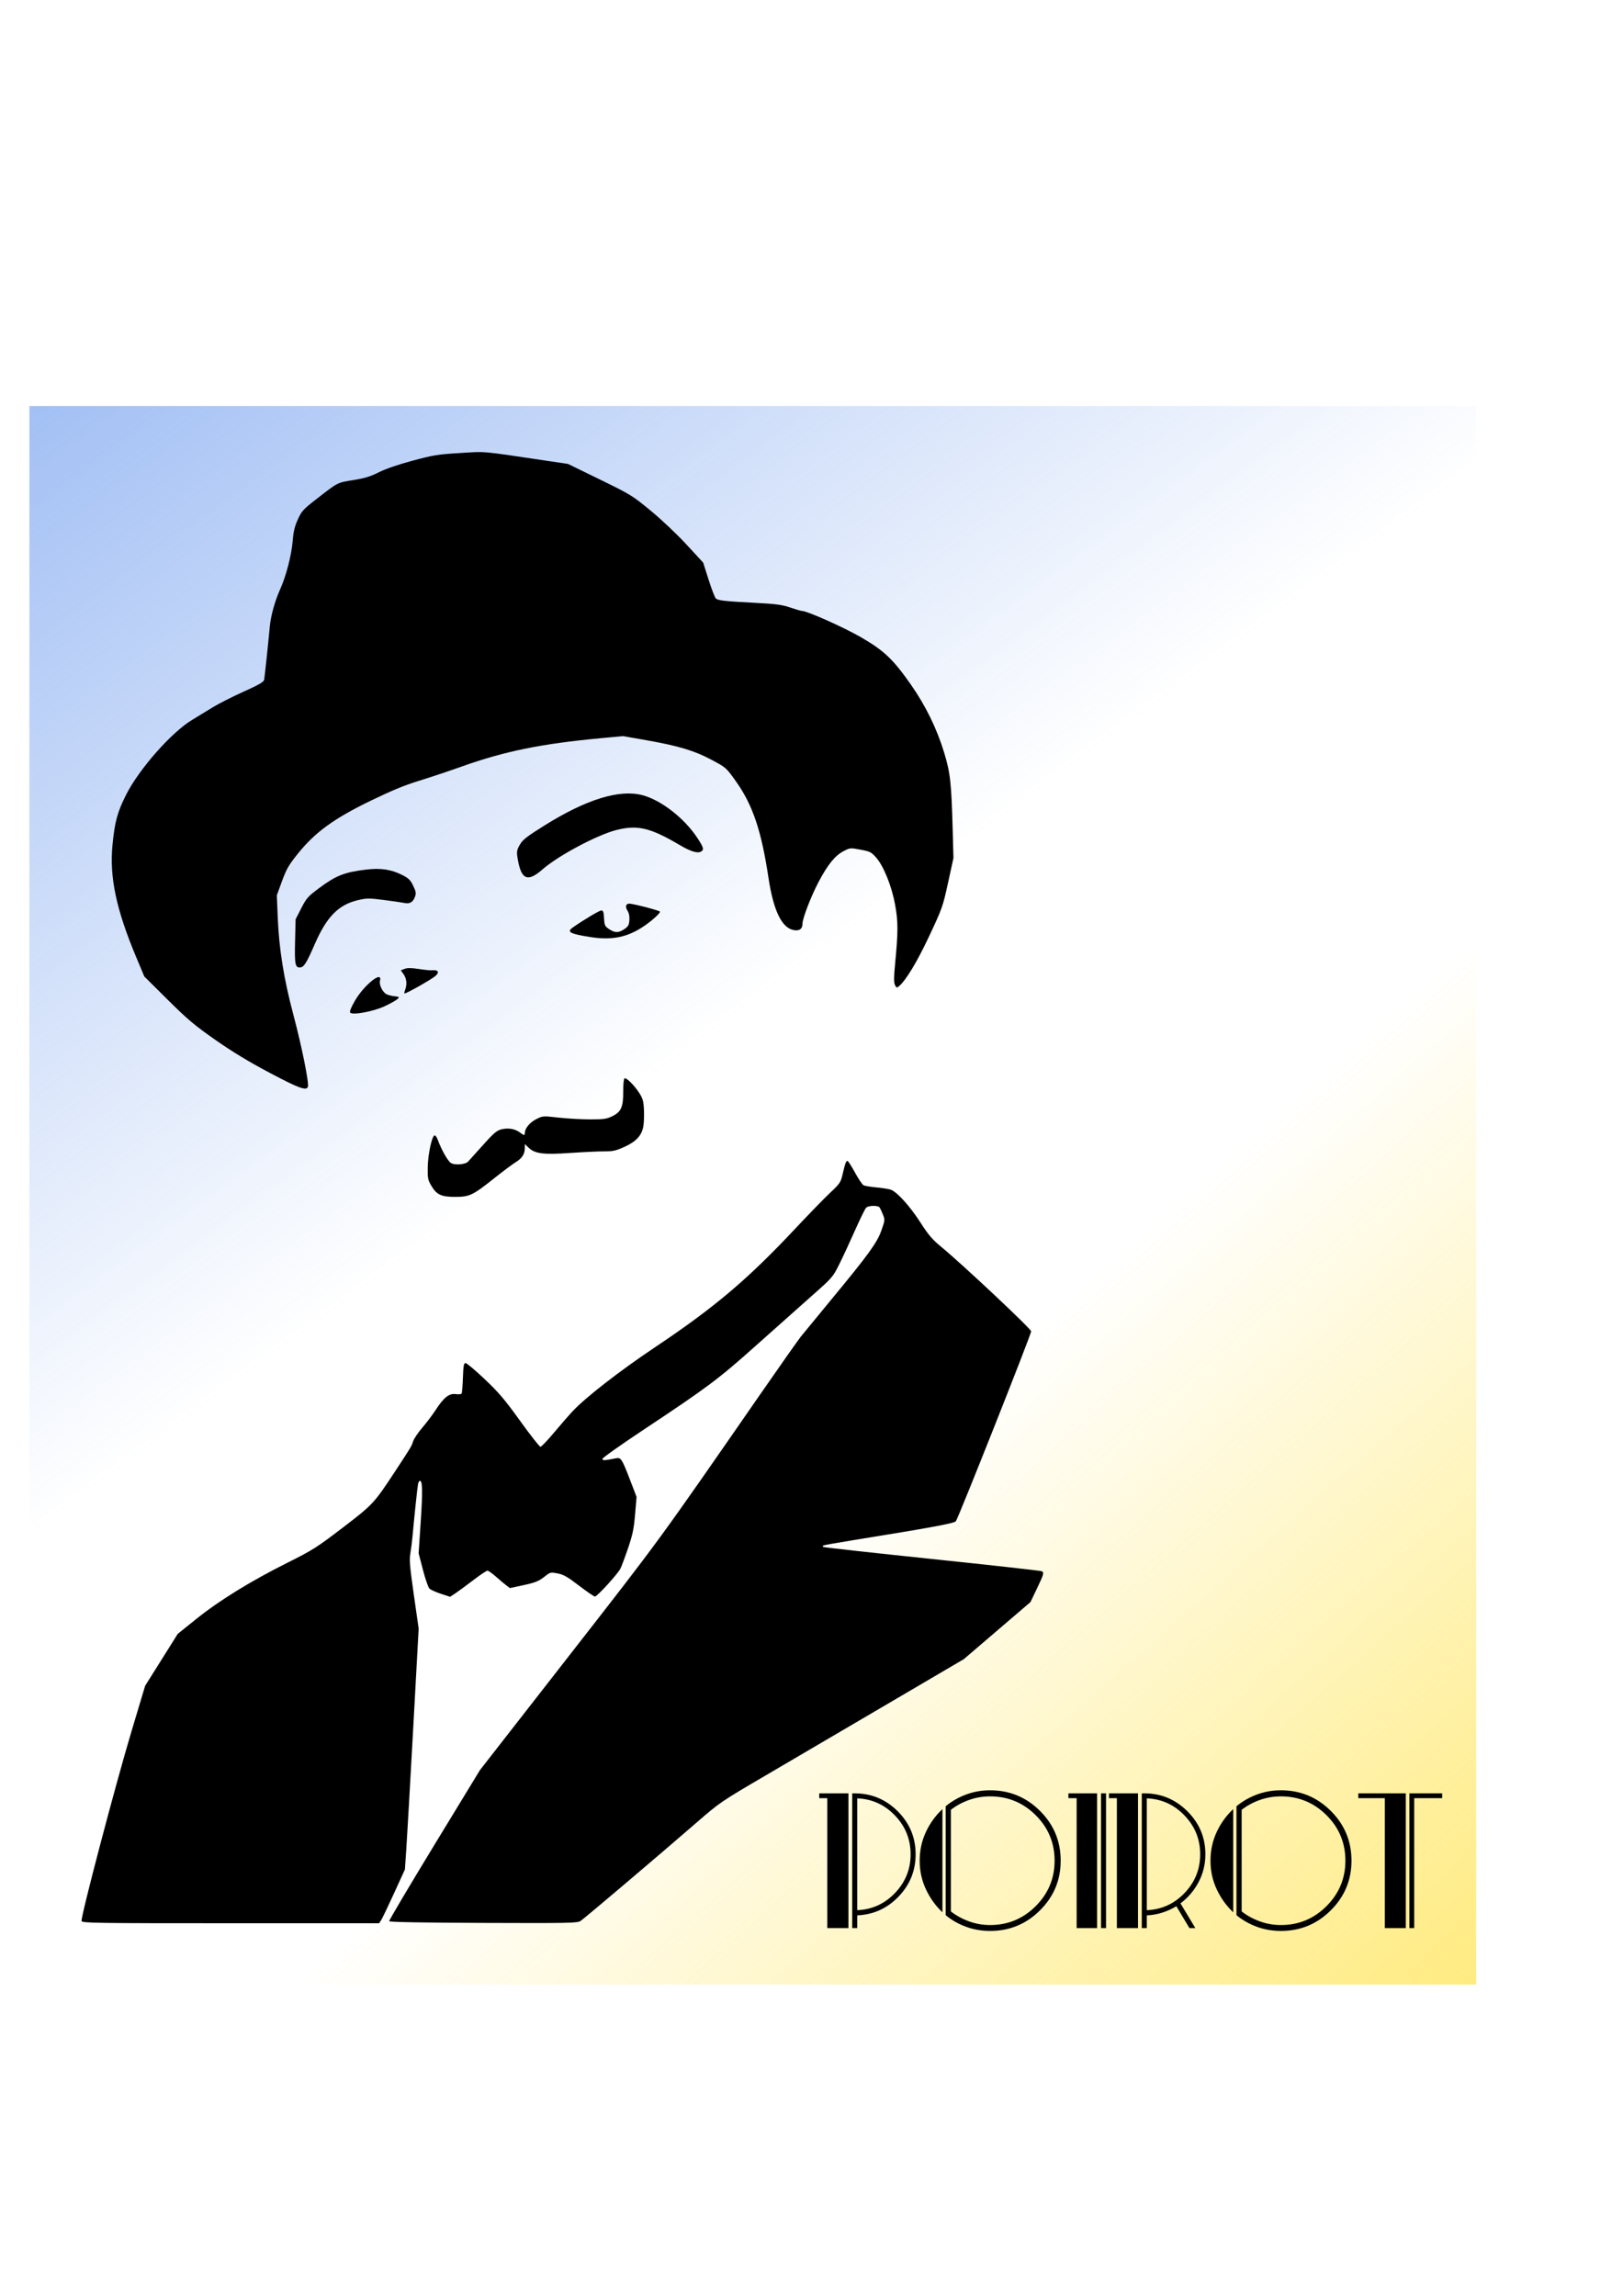
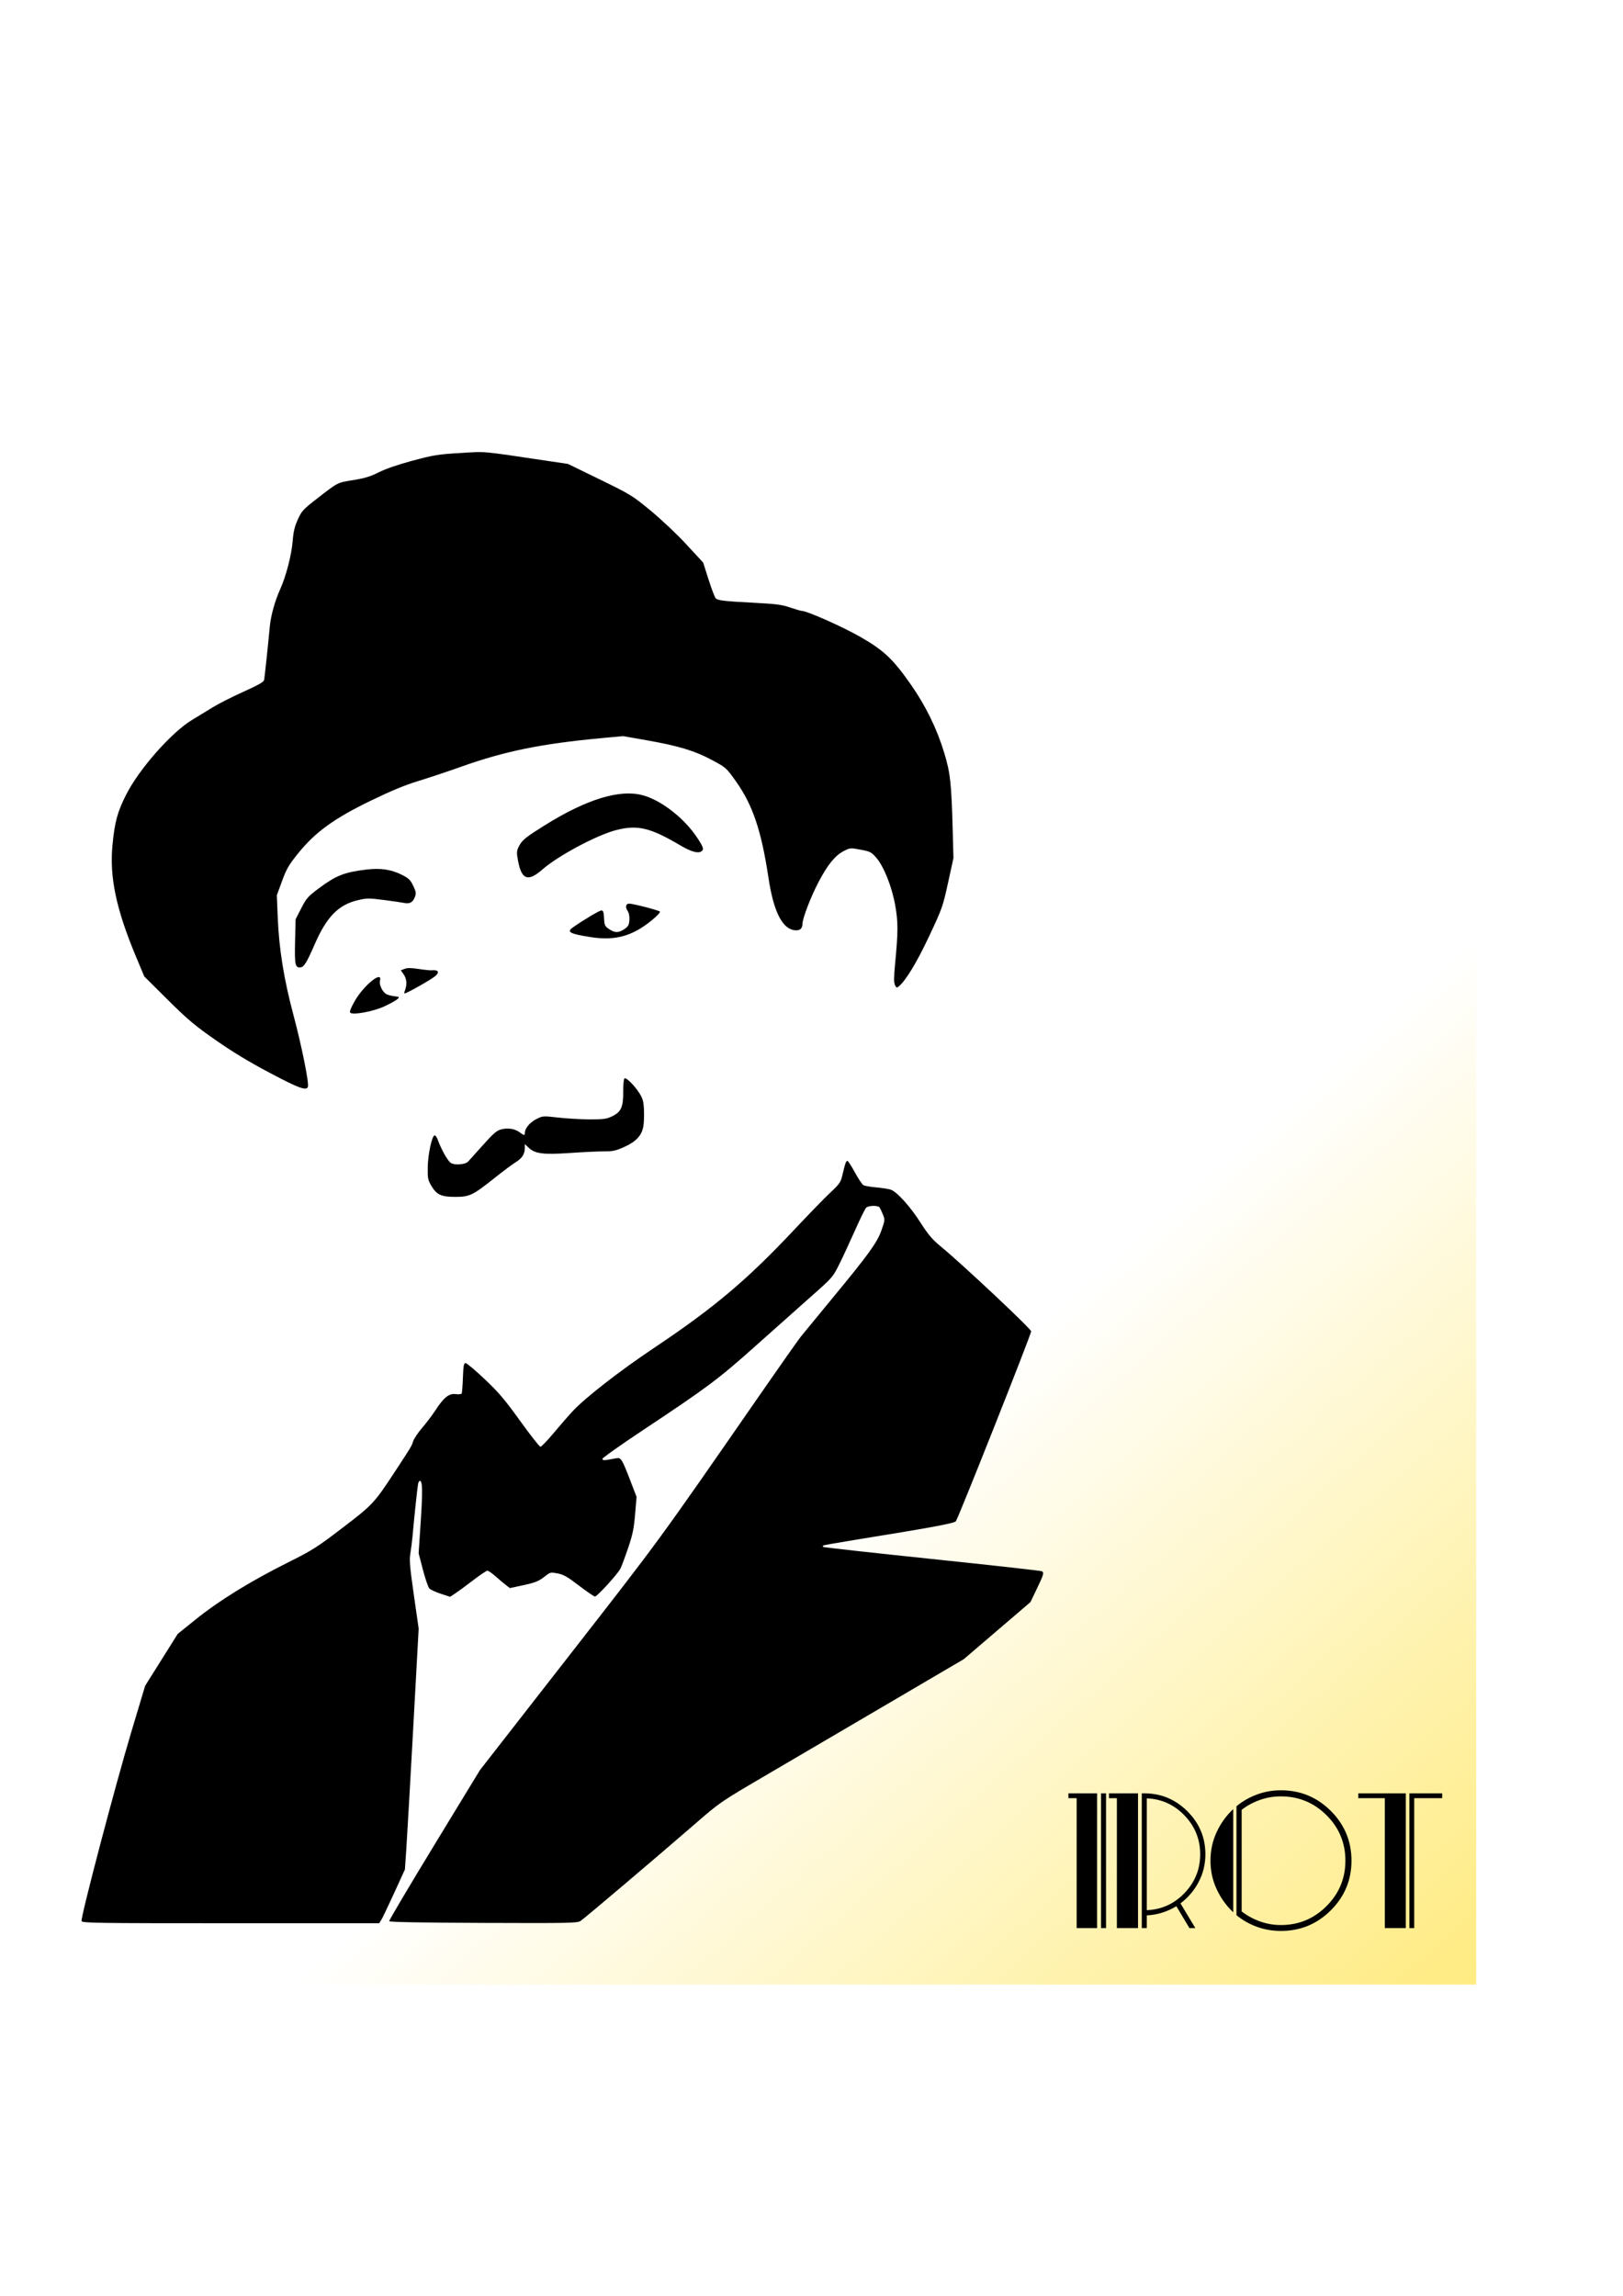
<svg xmlns="http://www.w3.org/2000/svg" xmlns:ns1="http://sodipodi.sourceforge.net/DTD/sodipodi-0.dtd" xmlns:ns2="http://www.inkscape.org/namespaces/inkscape" id="svg2" ns1:docname="poirot.svg" viewBox="0 0 744.09 1052.4" version="1.1" ns2:version="0.48.0 r9654">
  <defs id="defs4">
    <linearGradient id="linearGradient3049" y2="319.92" gradientUnits="userSpaceOnUse" x2="-3407.7" gradientTransform="matrix(.624 0 0 .624 2635.3 328.63)" y1="-582.04" x1="-4073.4" ns2:collect="always">
      <stop id="stop3045" style="stop-color:#6495ed" offset="0" />
      <stop id="stop3047" style="stop-color:#6495ed;stop-opacity:0" offset="1" />
    </linearGradient>
    <linearGradient id="linearGradient3059" y2="495.31" gradientUnits="userSpaceOnUse" x2="-3114.2" gradientTransform="matrix(.624 0 0 .624 2635.3 328.63)" y1="1368.6" x1="-2341.1" ns2:collect="always">
      <stop id="stop3055" style="stop-color:#ffd700" offset="0" />
      <stop id="stop3057" style="stop-color:#ffd700;stop-opacity:0" offset="1" />
    </linearGradient>
  </defs>
  <ns1:namedview id="base" bordercolor="#666666" ns2:pageshadow="2" ns2:window-y="29" pagecolor="#ffffff" ns2:window-height="768" ns2:window-maximized="0" ns2:zoom="0.54527152" ns2:window-x="22" showgrid="false" borderopacity="1.0" ns2:current-layer="g2996" ns2:cx="345.13182" ns2:cy="556.32433" ns2:window-width="929" ns2:pageopacity="0.0" ns2:document-units="px" />
  <g id="layer1" ns2:label="Layer 1" ns2:groupmode="layer">
    <g id="g2996" transform="translate(-225.25 -22.778)">
-       <rect id="rect3025" style="fill:url(#linearGradient3049)" ns2:export-ydpi="70.016838" ns2:export-filename="D:\1_AA_Apoios\AA_SN1\hercule poirot.png" height="723.61" width="663.31" ns2:export-xdpi="70.016838" y="208.88" x="238.73" />
      <rect id="rect3051" style="fill:url(#linearGradient3059)" ns2:export-ydpi="70.016838" ns2:export-filename="D:\1_AA_Apoios\AA_SN1\hercule poirot.png" height="723.61" width="663.31" ns2:export-xdpi="70.016838" y="208.88" x="238.73" />
      <g id="g3015" style="fill:#000000" ns2:export-ydpi="70.016838" ns2:export-filename="D:\1_AA_Apoios\AA_SN1\hercule poirot.png" transform="matrix(.624 0 0 .624 2970.1 371.54)" ns2:export-xdpi="70.016838">
        <path id="path3017" style="fill:#000000" ns2:connector-curvature="0" d="m-3637 608.16-4.685 9.788-24.5 20.968-24.5 20.968-56 32.865c-30.8 18.076-71.075 41.699-89.5 52.495-33.273 19.497-33.622 19.736-51.5 35.254-27.865 24.187-81.704 69.827-84.585 71.704-2.37 1.545-8.303 1.663-71.417 1.428-44.993-0.168-68.948-0.605-69.167-1.262-0.184-0.553 14.744-25.753 33.173-56l33.508-54.995 65.49-84c67.754-86.904 64.609-82.603 140.76-192.5 14.292-20.625 27.602-39.525 29.576-42 1.975-2.475 11.96-14.625 22.19-27 27.589-33.373 33.727-41.836 36.947-50.943 2.626-7.427 2.666-7.841 1.122-11.643-0.881-2.168-1.966-4.499-2.411-5.178-1.104-1.686-8.219-1.564-9.953 0.17-0.773 0.773-4.47 8.31-8.215 16.75-3.745 8.44-8.951 19.636-11.568 24.881-4.686 9.392-4.997 9.747-20.566 23.5-8.695 7.68-27.076 24.041-40.848 36.358-27.206 24.331-35.317 30.398-82.349 61.607-16.577 11-30.152 20.613-30.166 21.361-0.025 1.348 1.321 1.287 10.159-0.461 3.429-0.678 4.215 0.57 10.24 16.253l4.669 12.154-1.089 12.846c-0.899 10.608-1.8 14.937-5.175 24.846-2.247 6.6-4.767 13.35-5.599 15-1.996 3.958-17.093 20.5-18.71 20.5-0.694 0-5.962-3.596-11.706-7.991-8.516-6.516-11.422-8.176-15.742-8.995-5.059-0.959-5.465-0.873-9 1.927-4.944 3.915-7.04 4.76-17.317 6.974l-8.743 1.884-2.757-2.104c-1.516-1.157-4.943-4.037-7.615-6.399-2.672-2.363-5.433-4.295-6.136-4.295s-5.463 3.199-10.578 7.109c-5.115 3.91-10.992 8.229-13.062 9.599l-3.763 2.49-6.802-2.215c-3.741-1.218-7.528-2.95-8.415-3.849-0.887-0.899-3.032-7.095-4.766-13.769l-3.153-12.135 1.534-23.26c1.466-22.224 1.313-29.971-0.594-29.971-0.478 0-1.084 1.012-1.345 2.25-0.477 2.255-2.901 25.118-4.056 38.25-0.339 3.85-1.062 9.593-1.608 12.763-0.836 4.859-0.436 9.649 2.552 30.531l3.544 24.768-3.999 72.969c-2.2 40.133-4.473 79.944-5.052 88.469l-1.053 15.5-8 17.5c-4.4 9.625-8.661 18.512-9.468 19.75l-1.469 2.25h-109.01c-99.102 0-109.06-0.146-109.62-1.603-0.871-2.269 24.763-99.68 36.712-139.51l9.998-33.327 11.968-19.061 11.968-19.061 13.766-11.064c16.729-13.445 39.941-27.757 66.766-41.164 18.507-9.25 21.53-11.165 40.5-25.647 22.334-17.05 23.285-18.072 38.712-41.565 11.902-18.126 12.013-18.312 13.193-22 0.616-1.925 3.638-6.425 6.717-10 3.079-3.575 7.511-9.445 9.85-13.045 5.997-9.229 9.884-12.305 14.73-11.655 2.089 0.28 4.051 0.102 4.359-0.397s0.734-5.743 0.945-11.655c0.319-8.895 0.653-10.748 1.941-10.748 0.856 0 7.167 5.307 14.025 11.794 10.359 9.799 14.777 15.001 26.113 30.75 7.504 10.426 14.204 18.956 14.888 18.956 0.684 0 5.103-4.612 9.819-10.25s10.968-12.808 13.892-15.935c9.471-10.126 34.635-29.673 60.271-46.817 43.98-29.413 68.114-49.817 103.34-87.374 9.738-10.382 21.191-22.158 25.451-26.167 7.309-6.88 7.83-7.657 9.257-13.81 1.846-7.959 2.467-9.645 3.552-9.645 0.462 0 2.929 3.83 5.48 8.511s5.388 8.901 6.302 9.378c0.914 0.476 5.245 1.194 9.624 1.594s9.104 1.155 10.5 1.677c4.597 1.72 14.016 12.15 21.529 23.84 6.123 9.527 8.816 12.674 15.7 18.346 15.428 12.71 65.809 60.051 65.809 61.837 0 2.335-53.794 137.97-55.356 139.57-1.495 1.533-18.836 4.719-75.107 13.796-12.08 1.949-22.167 3.747-22.417 3.997-0.25 0.25-0.194 0.714 0.125 1.033 0.318 0.318 36.338 4.308 80.044 8.865 43.706 4.557 79.97 8.599 80.588 8.98 1.718 1.062 1.359 2.313-3.692 12.864zm-65.239-518.64c-3.819 17.499-4.309 18.888-13.803 39.1-9.061 19.291-17.255 32.835-22.45 37.108-1.429 1.175-1.792 1.026-2.777-1.136-0.85-1.866-0.824-5.705 0.103-15.352 2.283-23.753 2.291-30.943 0.048-43.364-2.486-13.762-8.382-28.465-13.974-34.843-3.495-3.986-4.434-4.462-11.422-5.781-7.493-1.415-7.691-1.398-12.392 1.022-6.354 3.271-11.706 9.854-18.51 22.767-5.513 10.463-11.768 26.681-11.768 30.513 0 3.922-2.249 5.554-6.548 4.751-8.71-1.626-14.847-14.399-18.463-38.429-5.198-34.541-11.568-53.452-23.812-70.688-7.209-10.148-7.278-10.21-17.773-15.84-12.637-6.778-24.482-10.351-48.075-14.499l-17.17-3.019-16.33 1.525c-43.759 4.087-70.624 9.561-102.33 20.852-9.9 3.526-24.209 8.301-31.799 10.612-9.783 2.979-19.968 7.195-35 14.487-26.911 13.055-40.691 23.045-53.241 38.597-6.948 8.61-8.56 11.382-11.866 20.41l-3.827 10.447 0.673 16.308c0.959 23.243 4.514 45.279 11.586 71.808 6.066 22.759 11.551 50.055 10.571 52.609-1.163 3.031-6.686 1.002-28.024-10.297-15.422-8.166-27.481-15.474-40.019-24.25-15.353-10.746-20.419-15.018-35.056-29.562l-17.11-17-6.069-14.5c-14.572-34.815-19.563-58.481-17.292-81.997 1.652-17.115 3.567-24.186 10.02-37.003 9.45-18.768 33.39-45.915 48.454-54.943 4.4-2.637 11.284-6.835 15.297-9.329 4.013-2.494 14.036-7.575 22.271-11.292 11.488-5.184 15.069-7.244 15.382-8.847 0.391-2.003 2.996-26.559 4.147-39.089 0.725-7.901 3.813-19.023 7.583-27.312 4.348-9.561 8.433-25.321 9.261-35.733 0.541-6.802 1.448-10.572 3.77-15.676 2.789-6.13 3.947-7.412 13.173-14.587 16.652-12.95 15.538-12.37 27.489-14.3 8.513-1.375 12.67-2.645 18.891-5.773 5.019-2.523 14.235-5.688 24.856-8.534 15.308-4.102 18.555-4.623 34.879-5.598 19.686-1.175 13.629-1.729 65.604 5.997l13.604 2.022 23.396 11.415c22.665 11.058 23.834 11.776 37.396 22.962 7.922 6.534 19.324 17.316 26.263 24.833l12.263 13.285 4.027 12.661c2.215 6.963 4.593 13.131 5.286 13.706 1.782 1.479 6.552 2.009 28.231 3.138 16.013 0.834 20.25 1.394 26.425 3.494 4.045 1.376 7.941 2.501 8.658 2.501 3.655 0 29.854 11.641 42.605 18.931 17.407 9.952 24.149 16.29 37.299 35.069 10.891 15.553 19.173 32.46 24.492 50 4.581 15.105 5.353 22.138 6.313 57.5l0.543 20-3.96 18.144zm-181.58-22.829c-2.484 1.39-7.698-0.192-15.14-4.594-22.035-13.035-31.379-15.267-47.102-11.253-14.083 3.596-42.731 18.878-54.125 28.873-11.35 9.956-16.031 7.534-18.552-9.6-0.512-3.478-0.159-5.058 1.923-8.611 2.127-3.628 5.142-5.97 18.141-14.089 30.744-19.202 55.096-26.703 71.988-22.176 13.819 3.704 30.775 16.949 40.324 31.5 4.582 6.982 4.99 8.581 2.542 9.951zm-36.069 50.413c-14.522 11.82-27.05 15.221-45.352 12.311-14.966-2.379-17.397-3.725-12.696-7.026 7.958-5.588 19.514-12.48 20.95-12.495 1.369-0.015 1.758 1.093 2 5.697 0.275 5.242 0.582 5.905 3.698 8 4.285 2.88 6.918 2.881 11.204 0.002 2.853-1.917 3.448-2.972 3.709-6.582 0.2-2.754-0.277-5.197-1.326-6.798-1.897-2.896-1.331-5.343 1.233-5.326 2.817 0.019 21.556 4.863 22.513 5.82 0.484 0.484-2.12 3.292-5.934 6.396zm-6.15 150.89c-1.078 7.007-5.111 11.522-13.847 15.504-6.378 2.906-8.484 3.376-15.106 3.368-4.232-0.005-15.451 0.524-24.931 1.175-19.724 1.354-25.837 0.575-30.496-3.889l-2.767-2.651-0.015 2.937c-0.022 4.416-2.025 7.526-6.678 10.373-2.306 1.411-9.194 6.548-15.306 11.416-16.202 12.904-18.575 14.057-28.967 14.073-10.458 0.016-13.845-1.545-17.746-8.181-2.543-4.325-2.774-5.539-2.624-13.744 0.171-9.335 2.995-22.586 4.949-23.216 0.612-0.197 1.649 1.12 2.304 2.929 2.666 7.362 7.38 15.752 9.706 17.276 2.777 1.82 10.539 1.231 12.677-0.962 0.66-0.677 5.475-6.033 10.7-11.901 7.691-8.638 10.255-10.874 13.464-11.744 4.948-1.341 10.142-0.549 13.713 2.09 3.307 2.445 3.824 2.504 3.824 0.432 0-3.269 3.649-7.674 8.332-10.06 4.819-2.455 4.862-2.458 16.5-1.153 6.418 0.72 16.843 1.308 23.168 1.308 10.108 0 12.088-0.29 16.361-2.393 6.455-3.178 7.994-6.745 7.925-18.371-0.028-4.82 0.385-9.033 0.918-9.362 1.308-0.808 7.216 5.048 10.926 10.828 2.504 3.901 3.078 5.945 3.373 12 0.196 4.014 0.036 9.377-0.355 11.917zm-152.9-109.93c-3.158 2.7-21.062 12.814-22.685 12.814-0.283 0-0.076-1.154 0.46-2.565 1.551-4.078 1.142-8.392-1.092-11.53l-2.067-2.904 2.817-1.078c2.039-0.78 4.909-0.755 10.385 0.093 4.162 0.644 8.437 1.077 9.5 0.962 4.797-0.519 6.001 1.37 2.683 4.208zm-15.202-57.652c-1.405 3.467-3.739 4.755-7.289 4.023-1.793-0.369-8.659-1.368-15.259-2.219-10.995-1.418-12.59-1.41-19.043 0.093-14.411 3.357-23.07 12.205-31.939 32.637-5.604 12.909-7.704 16.369-10.156 16.728-4.086 0.598-4.593-1.715-4.174-19.025l0.394-16.273 4.146-8.103c3.805-7.435 4.876-8.646 13.003-14.697 12.557-9.349 18.564-11.728 34.571-13.69 10.675-1.309 18.508-0.145 26.628 3.957 4.518 2.282 5.994 3.688 7.819 7.45 2.423 4.995 2.566 5.992 1.298 9.118zm-12.69 74.648c-1.027 0.925-5.241 3.266-9.363 5.202-8.152 3.827-23.338 6.673-25.274 4.737-0.681-0.681 0.421-3.512 3.375-8.676 6.564-11.472 20.433-22.675 18.49-14.937-0.681 2.712 1.201 7.241 3.96 9.531 0.924 0.767 3.704 1.634 6.179 1.927 4.302 0.51 4.418 0.607 2.632 2.216z" />
      </g>
      <g id="text3061" style="fill:#000000">
-         <path id="path3002" style="" d="m614.23 906.58h-9.694v-59.553h-3.697v-2.219h13.391v61.772zm30.803-33.841c-0 7.502-2.601 13.964-7.803 19.385-5.202 5.421-11.528 8.296-18.976 8.623v5.833h-2.299v-61.772h1.068c7.721 0 14.319 2.738 19.796 8.215 5.476 5.476 8.215 12.048 8.215 19.716zm-2.301 0c-0-6.845-2.382-12.759-7.147-17.743-4.764-4.983-10.542-7.612-17.332-7.886v51.256c6.79-0.274 12.567-2.902 17.332-7.885 4.764-4.983 7.147-10.896 7.147-17.742z" />
-         <path id="path3004" style="" d="m711.54 875.69c-0 8.872-3.162 16.457-9.487 22.754-6.325 6.297-13.95 9.445-22.875 9.445-3.834 0-7.489-0.63-10.966-1.889-3.477-1.259-6.612-3.039-9.407-5.338v-49.942c2.794-2.3 5.93-4.093 9.407-5.381 3.477-1.288 7.132-1.931 10.966-1.931 8.926 0 16.551 3.149 22.875 9.447 6.324 6.298 9.487 13.91 9.487 22.835zm-2.792 0c-0-8.159-2.889-15.113-8.666-20.862-5.777-5.75-12.745-8.624-20.904-8.624-3.341 0-6.558 0.547-9.652 1.642-3.094 1.095-5.873 2.6-8.336 4.517v46.576c2.463 1.915 5.242 3.434 8.336 4.557s6.312 1.685 9.652 1.685c8.159 0 15.127-2.889 20.904-8.666 5.777-5.777 8.666-12.718 8.666-20.824zm-51.42 23.66c-3.177-3.011-5.71-6.543-7.599-10.595-1.889-4.052-2.834-8.406-2.834-13.061 0-4.709 0.945-9.09 2.834-13.142 1.889-4.052 4.422-7.557 7.599-10.515v47.313z" />
        <path id="path3006" style="" d="m728.22 906.58h-9.363v-59.553h-3.78v-2.219h13.143v61.772zm4.109 0h-2.301v-61.772h2.301v61.772z" />
        <path id="path3008" style="" d="m746.99 906.58h-9.691v-59.553h-3.615v-2.219h13.306v61.772zm30.886-33.841c-0 4.599-1.04 8.856-3.121 12.772-2.081 3.916-4.846 7.16-8.297 9.734l6.818 11.336h-2.71l-5.996-10.022c-1.972 1.205-4.108 2.177-6.409 2.917-2.3 0.74-4.682 1.164-7.146 1.272v5.833h-2.301v-61.772h1.151c7.667 0 14.253 2.738 19.756 8.215 5.503 5.476 8.255 12.048 8.255 19.716zm-2.381 0c-0-6.845-2.382-12.759-7.147-17.743-4.764-4.983-10.542-7.612-17.332-7.886v51.256c6.79-0.274 12.567-2.902 17.332-7.885 4.764-4.983 7.147-10.896 7.147-17.742z" />
        <path id="path3010" style="" d="m844.86 875.69c-0 8.872-3.162 16.457-9.487 22.754-6.325 6.297-13.95 9.445-22.875 9.445-3.834 0-7.489-0.63-10.966-1.889-3.477-1.259-6.612-3.039-9.407-5.338v-49.942c2.794-2.3 5.93-4.093 9.407-5.381 3.477-1.288 7.132-1.931 10.966-1.931 8.926 0 16.551 3.149 22.875 9.447 6.324 6.298 9.487 13.91 9.487 22.835zm-2.792 0c-0-8.159-2.889-15.113-8.666-20.862-5.777-5.75-12.745-8.624-20.904-8.624-3.341 0-6.558 0.547-9.652 1.642-3.094 1.095-5.873 2.6-8.336 4.517v46.576c2.463 1.915 5.242 3.434 8.336 4.557s6.312 1.685 9.652 1.685c8.159 0 15.127-2.889 20.904-8.666 5.777-5.777 8.666-12.718 8.666-20.824zm-51.42 23.66c-3.177-3.011-5.71-6.543-7.599-10.595-1.889-4.052-2.834-8.406-2.834-13.061 0-4.709 0.945-9.09 2.834-13.142 1.889-4.052 4.422-7.557 7.599-10.515v47.313z" />
        <path id="path3012" style="" d="m869.76 906.58h-9.611v-59.553h-12.155v-2.219h21.766v61.772zm16.675-59.553h-12.815v59.553h-2.219v-61.772h15.033v2.219z" />
      </g>
    </g>
  </g>
</svg>